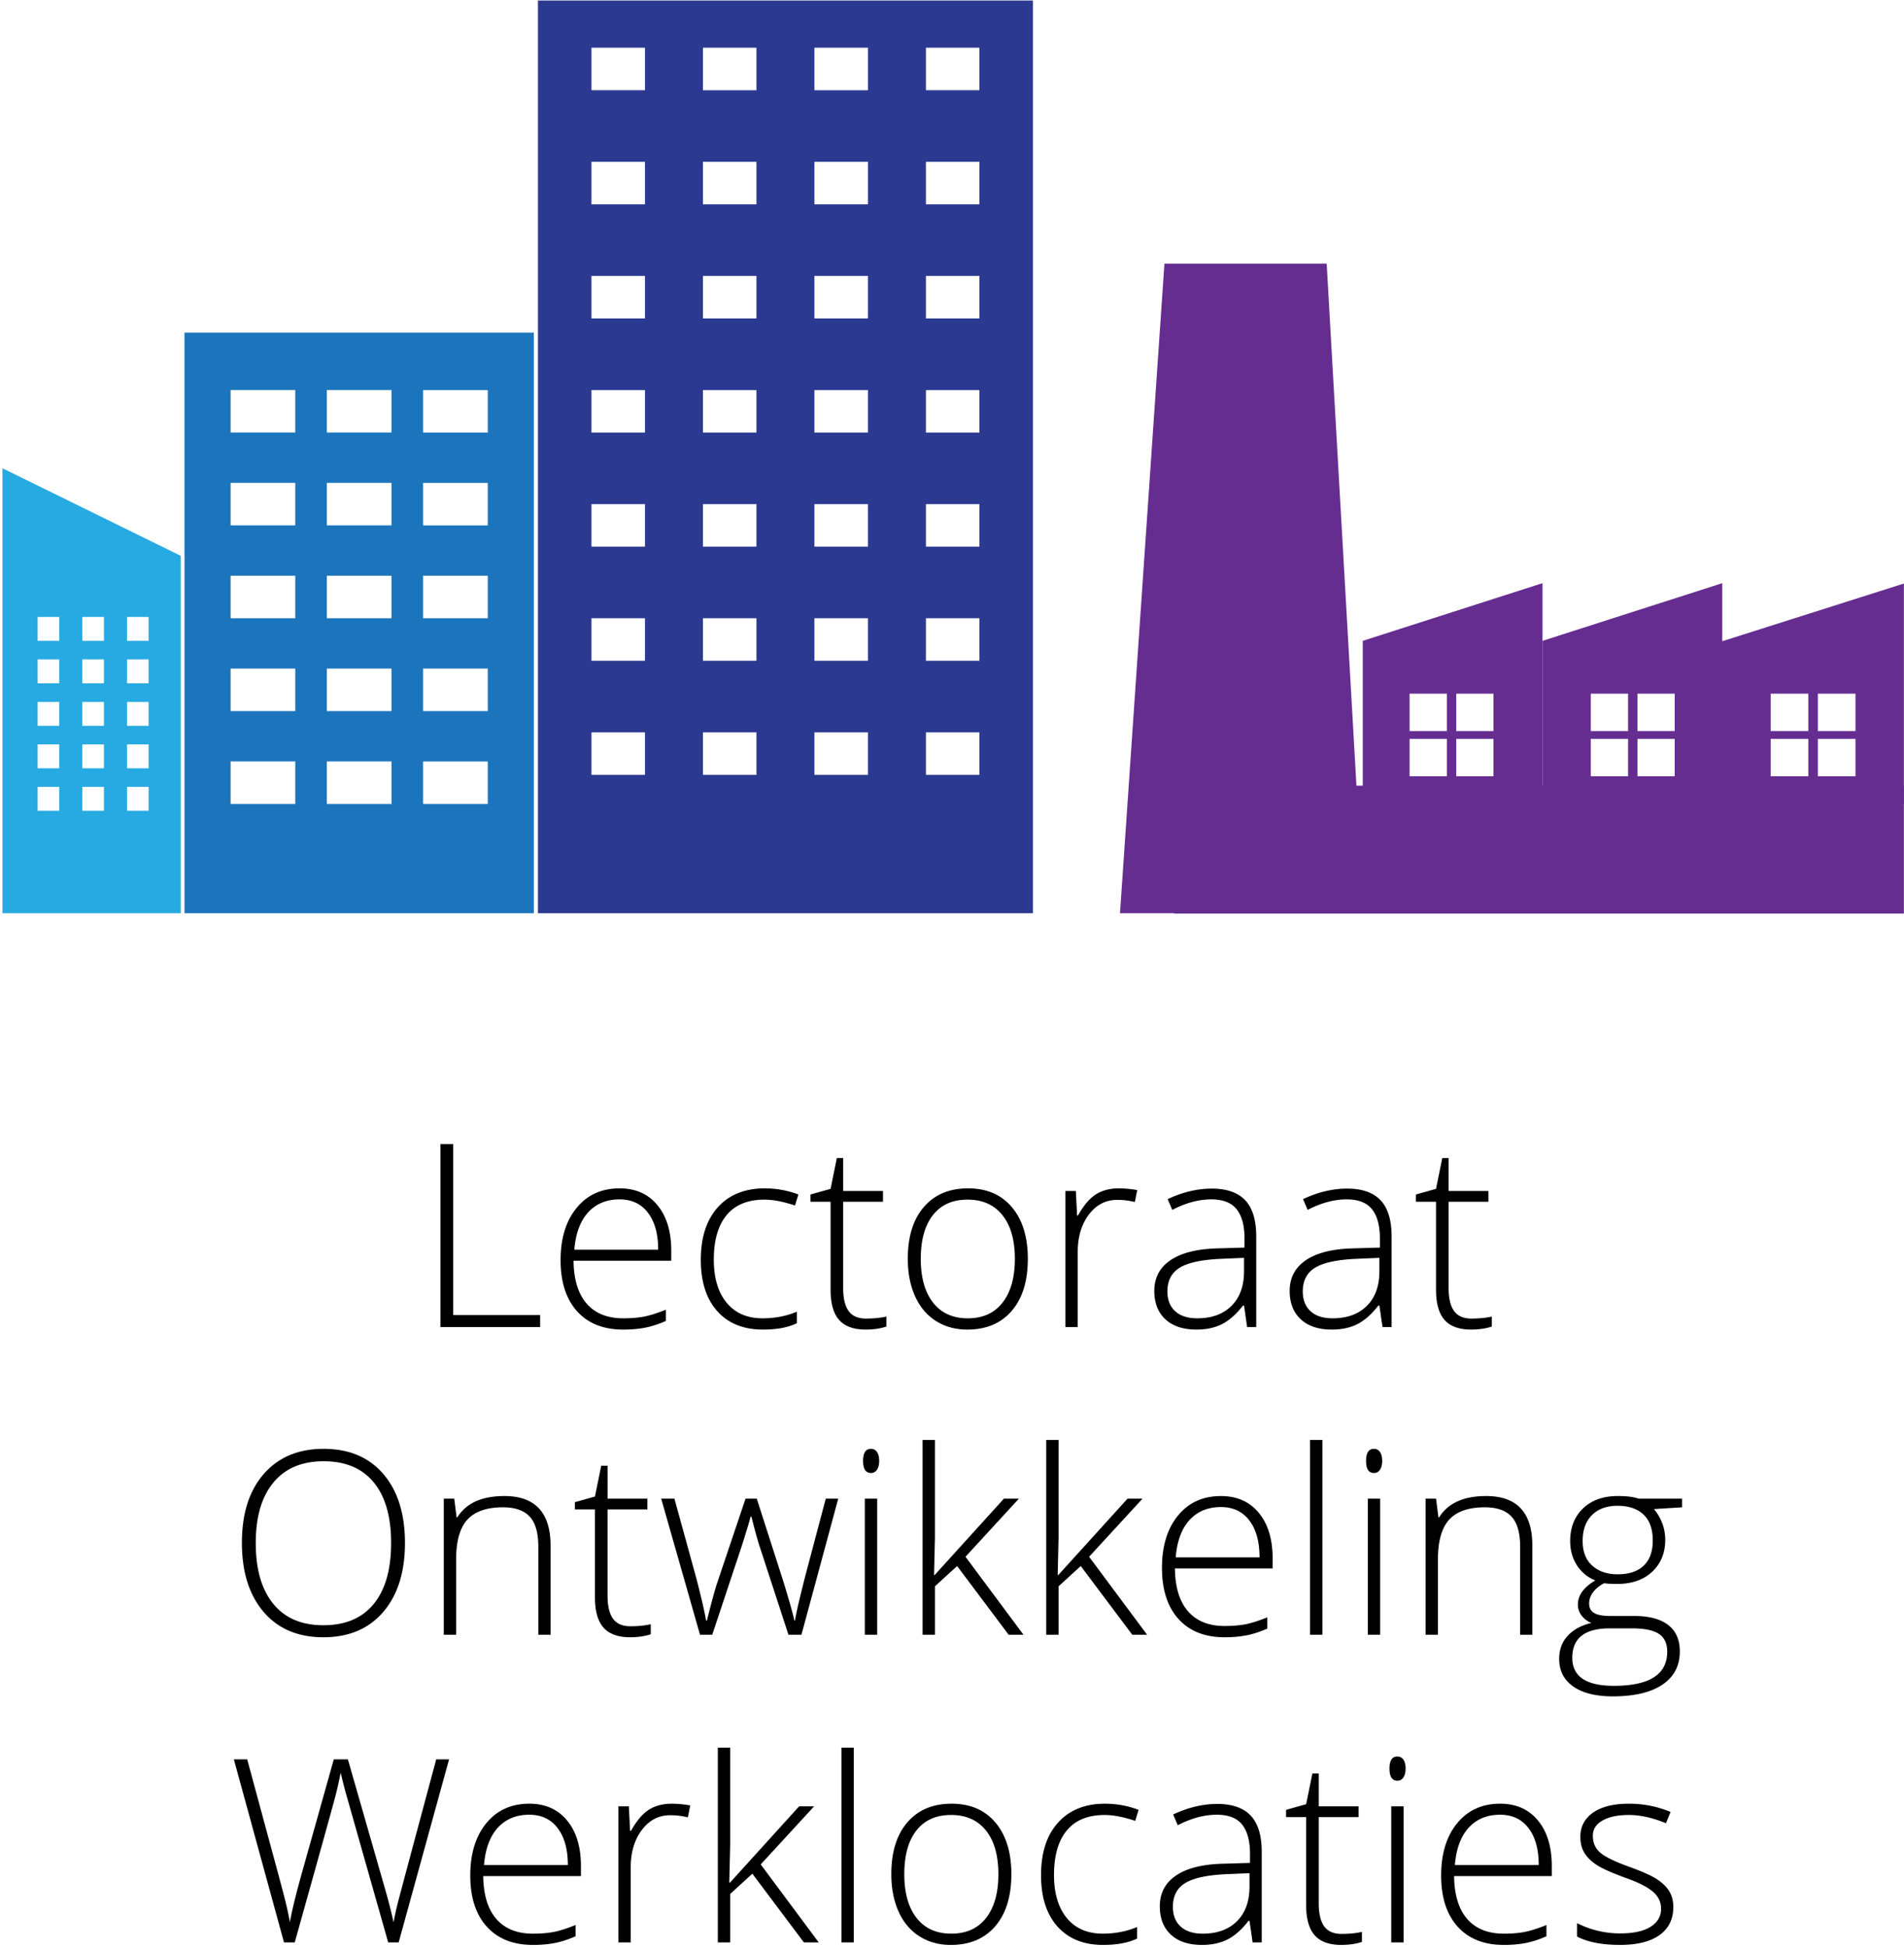
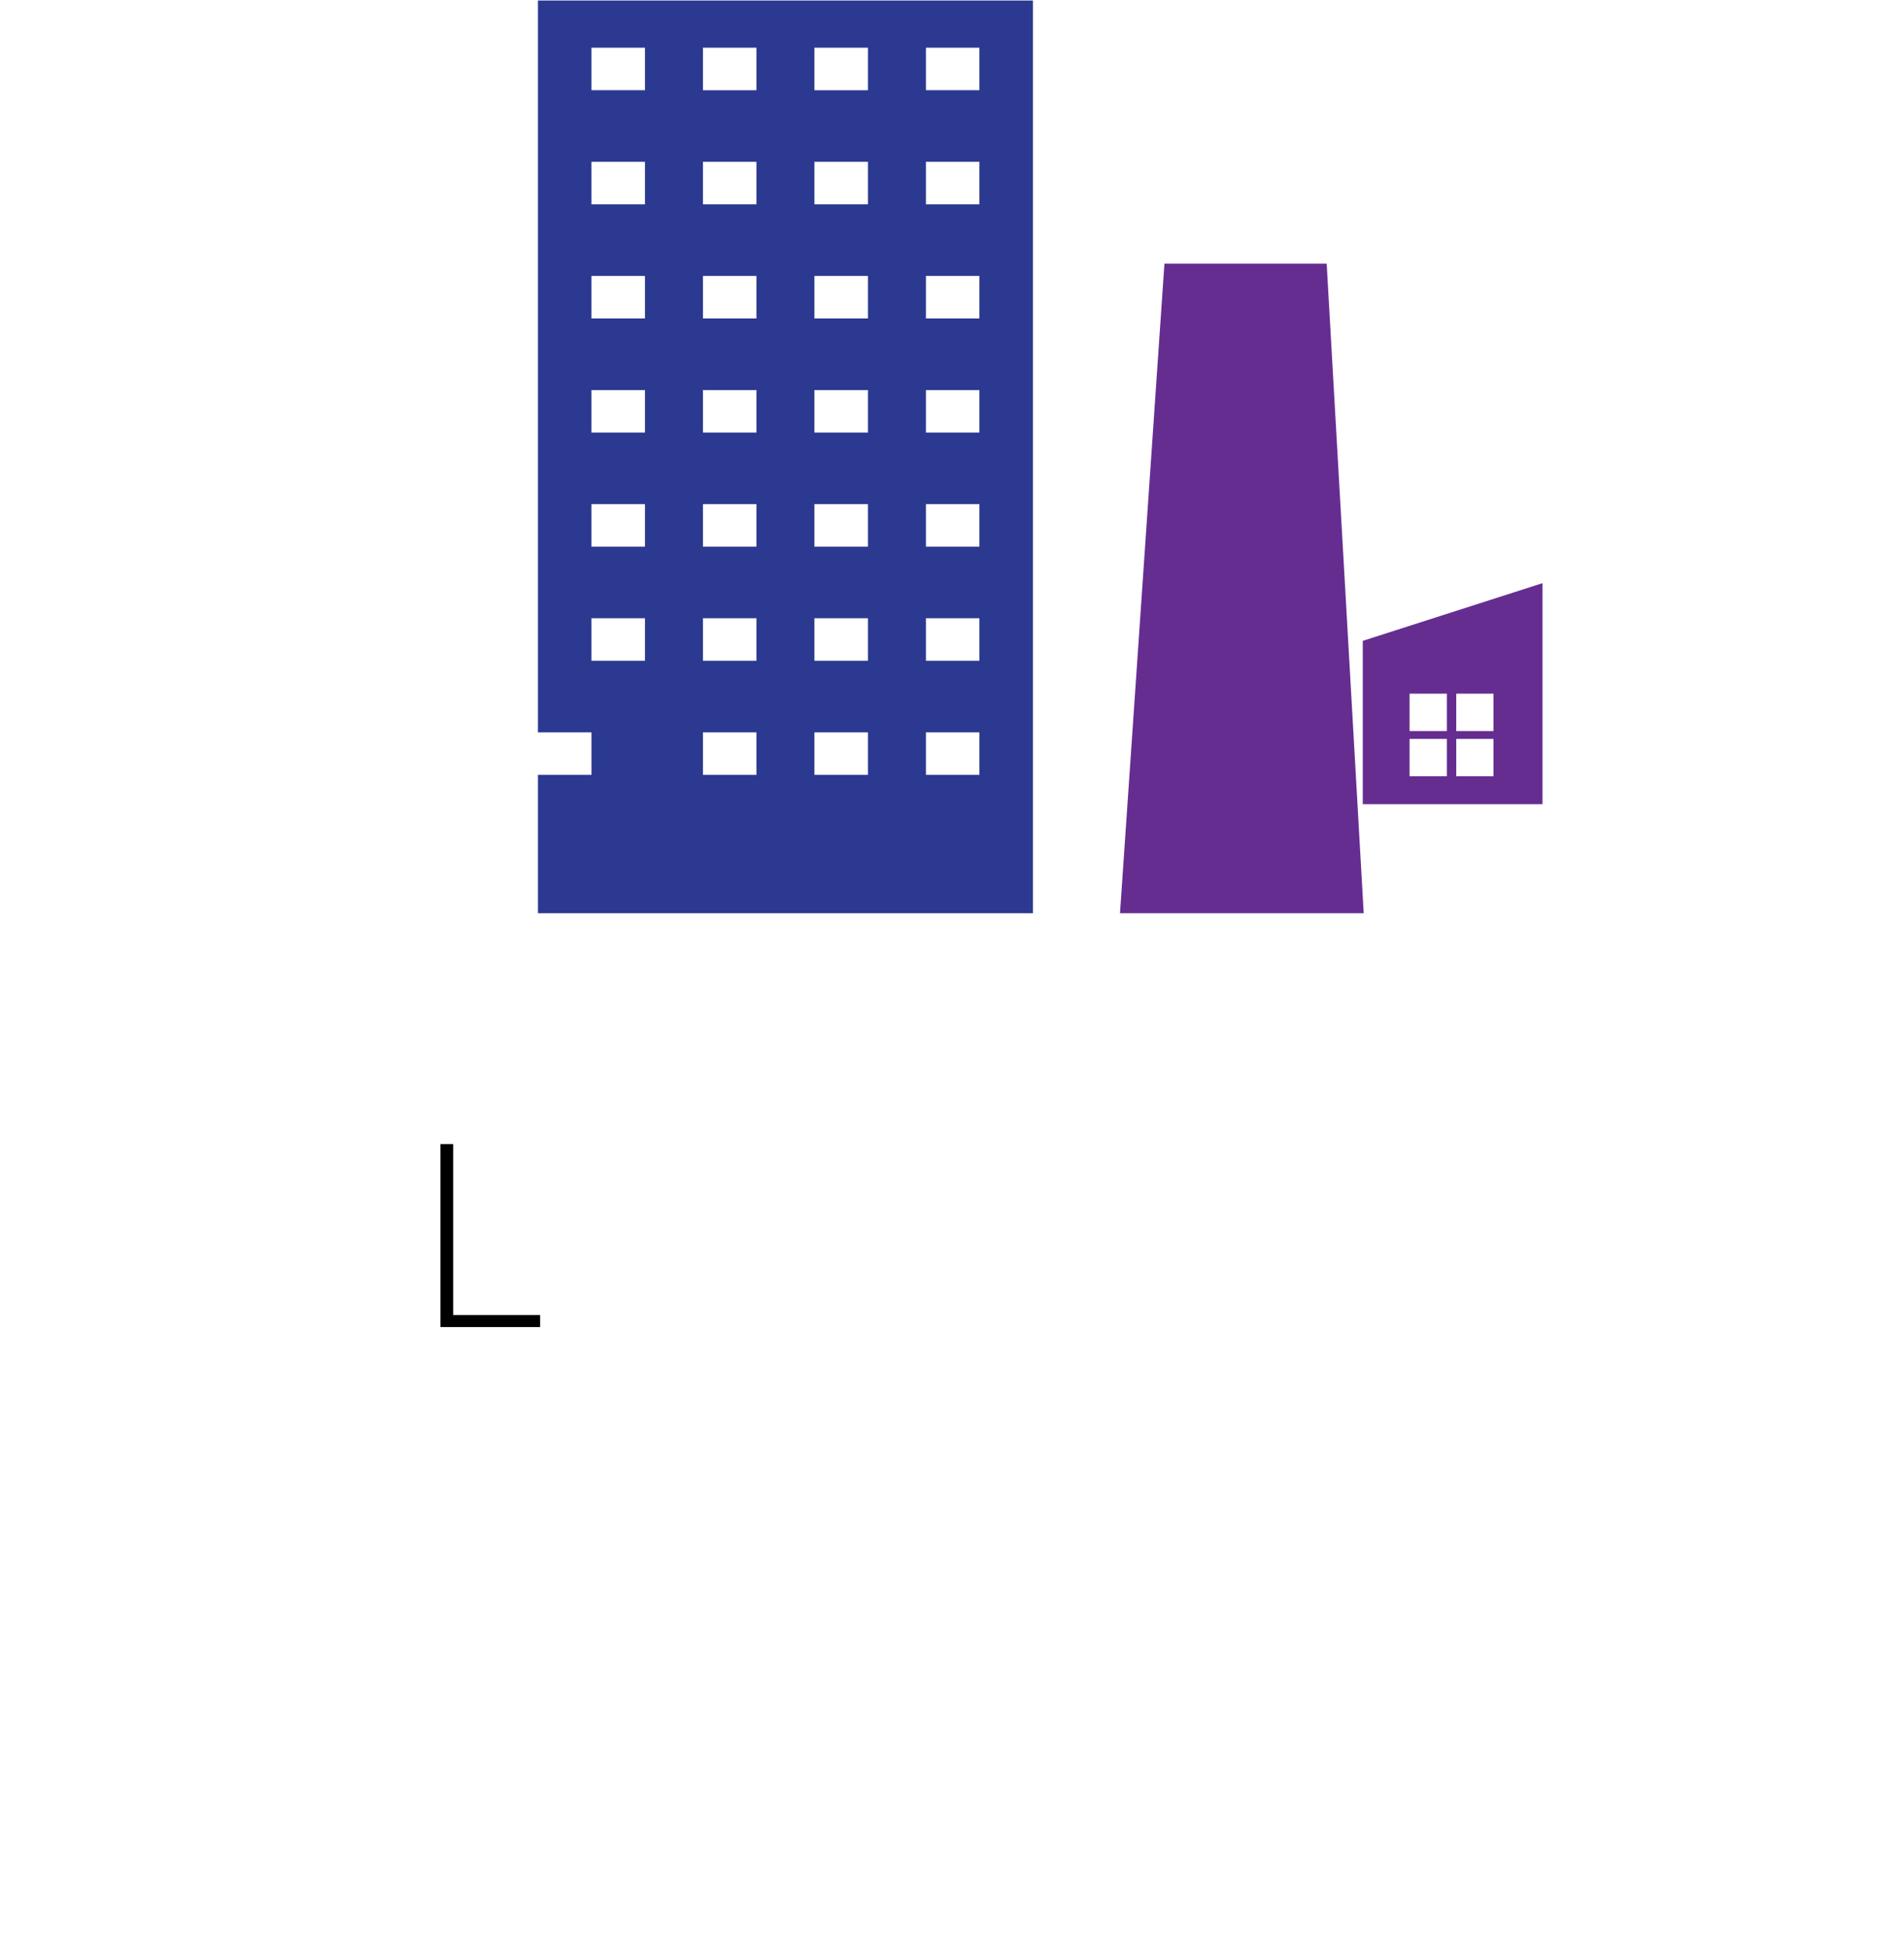
<svg xmlns="http://www.w3.org/2000/svg" width="176" height="180" viewBox="0 0 176 180">
  <g fill="none" fill-rule="evenodd">
-     <path fill="#000" d="M57.275 110.834c-1.207 0-2.175.4-2.906 1.197-.73.798-1.157 1.95-1.28 3.454h7.75c0-1.458-.316-2.599-.947-3.419-.629-.822-1.501-1.232-2.617-1.232m.335 12.032c-1.823 0-3.243-.563-4.262-1.69-1.019-1.126-1.528-2.703-1.528-4.731 0-2.006.492-3.612 1.477-4.819.984-1.206 2.31-1.81 3.978-1.81 1.475 0 2.641.517 3.493 1.55.854 1.035 1.281 2.437 1.281 4.21v.926h-9.03c.016 1.729.418 3.047 1.205 3.957.789.91 1.917 1.365 3.386 1.365.713 0 1.343-.05 1.885-.15.541-.1 1.228-.316 2.058-.647v1.04c-.706.308-1.36.518-1.96.63-.6.112-1.262.169-1.983.169M70.514 122.865c-1.79 0-3.194-.567-4.21-1.7-1.014-1.134-1.523-2.715-1.523-4.744 0-2.081.53-3.703 1.58-4.865 1.054-1.16 2.497-1.74 4.325-1.74 1.086 0 2.122.19 3.114.567l-.311 1.017c-1.084-.362-2.025-.543-2.825-.543-1.539 0-2.702.477-3.495 1.428-.791.953-1.187 2.324-1.187 4.115 0 1.695.396 3.024 1.187 3.984.793.96 1.9 1.44 3.322 1.44 1.139 0 2.195-.204 3.171-.612v1.064c-.8.393-1.849.59-3.148.59M80.04 121.847c.722 0 1.353-.062 1.892-.185v.926c-.553.184-1.193.276-1.915.276-1.108 0-1.923-.296-2.45-.888-.527-.595-.791-1.528-.791-2.801v-8.121H74.92v-.672l1.856-.52.578-2.845h.587v3.042h3.679v.995h-3.68v7.96c0 .964.17 1.676.508 2.139.339.463.87.694 1.593.694M85.113 116.33c0 1.727.38 3.074 1.136 4.042.758.968 1.829 1.453 3.212 1.453 1.384 0 2.455-.485 3.212-1.453.758-.968 1.137-2.315 1.137-4.043 0-1.735-.383-3.081-1.149-4.038-.766-.955-1.838-1.434-3.222-1.434-1.385 0-2.452.477-3.2 1.429-.751.952-1.126 2.301-1.126 4.043m9.896 0c0 2.051-.496 3.655-1.488 4.807-.992 1.153-2.36 1.73-4.106 1.73-1.099 0-2.067-.266-2.906-.798-.838-.532-1.48-1.296-1.926-2.29-.445-.996-.669-2.145-.669-3.449 0-2.051.496-3.65 1.488-4.795.991-1.147 2.353-1.718 4.083-1.718 1.722 0 3.073.58 4.052 1.741.981 1.16 1.472 2.752 1.472 4.772M103.415 109.816a9.93 9.93 0 0 1 1.707.161l-.22 1.1a6.57 6.57 0 0 0-1.625-.197c-1.069 0-1.946.456-2.629 1.364-.684.91-1.026 2.06-1.026 3.448v6.941h-1.143v-12.575h.97l.115 2.269h.08c.516-.926 1.065-1.577 1.65-1.95.584-.374 1.291-.561 2.121-.561M110.669 121.824c1.338 0 2.392-.384 3.165-1.15.772-.768 1.16-1.834 1.16-3.2v-1.237l-2.192.093c-1.761.084-3.015.36-3.765.827-.75.466-1.125 1.193-1.125 2.18 0 .787.24 1.398.722 1.833.48.436 1.158.654 2.035.654zm4.612.81l-.287-1.99h-.092c-.632.81-1.28 1.382-1.945 1.717-.664.337-1.45.504-2.357.504-1.231 0-2.188-.316-2.872-.948-.684-.631-1.027-1.509-1.027-2.626 0-1.226.51-2.179 1.528-2.858 1.019-.678 2.494-1.037 4.423-1.075l2.388-.07v-.832c0-1.196-.242-2.099-.728-2.707-.484-.61-1.265-.916-2.34-.916-1.16 0-2.364.325-3.61.972l-.426-.994c1.376-.648 2.737-.973 4.081-.973 1.377 0 2.405.36 3.086 1.077.68.717 1.02 1.835 1.02 3.355v8.364h-.842zM123.181 121.824c1.339 0 2.393-.384 3.166-1.15.773-.768 1.16-1.834 1.16-3.2v-1.237l-2.192.093c-1.761.084-3.015.36-3.765.827-.75.466-1.125 1.193-1.125 2.18 0 .787.24 1.398.721 1.833.48.436 1.158.654 2.035.654zm4.613.81l-.287-1.99h-.092c-.63.81-1.28 1.382-1.945 1.717-.664.337-1.45.504-2.357.504-1.231 0-2.188-.316-2.872-.948-.684-.631-1.027-1.509-1.027-2.626 0-1.226.51-2.179 1.528-2.858 1.019-.678 2.494-1.037 4.423-1.075l2.388-.07v-.832c0-1.196-.242-2.099-.728-2.707-.484-.61-1.265-.916-2.34-.916-1.16 0-2.364.325-3.61.972l-.426-.994c1.376-.648 2.737-.973 4.081-.973 1.377 0 2.405.36 3.086 1.077.679.717 1.02 1.835 1.02 3.355v8.364h-.842zM136.006 121.847c.722 0 1.352-.062 1.891-.185v.926c-.553.184-1.192.276-1.915.276-1.108 0-1.923-.296-2.45-.888-.527-.595-.79-1.528-.79-2.801v-8.121h-1.856v-.672l1.855-.52.578-2.845h.587v3.042h3.68v.995h-3.68v7.96c0 .964.17 1.676.507 2.139.34.463.87.694 1.593.694M23.64 142.586c0 2.423.539 4.294 1.616 5.618 1.076 1.322 2.62 1.983 4.636 1.983 2.028 0 3.58-.656 4.652-1.966 1.073-1.312 1.609-3.19 1.609-5.635 0-2.437-.536-4.305-1.609-5.604-1.072-1.3-2.615-1.95-4.63-1.95-2.007 0-3.554.656-4.641 1.967-1.087 1.31-1.632 3.173-1.632 5.587m13.792 0c0 2.684-.67 4.808-2.006 6.37-1.337 1.56-3.183 2.342-5.535 2.342-2.346 0-4.188-.782-5.524-2.343-1.338-1.561-2.007-3.692-2.007-6.391 0-2.692.673-4.811 2.024-6.358 1.349-1.546 3.192-2.32 5.528-2.32 2.354 0 4.195.778 5.525 2.331 1.33 1.555 1.995 3.678 1.995 6.369M49.761 151.066v-8.156c0-1.265-.265-2.184-.796-2.759-.53-.574-1.353-.862-2.468-.862-1.499 0-2.596.381-3.293 1.14-.694.759-1.042 1.992-1.042 3.696v6.941H41.02v-12.575h.97l.217 1.724h.069c.815-1.311 2.265-1.967 4.348-1.967 2.846 0 4.268 1.53 4.268 4.594v8.224h-1.13zM58.26 150.28c.722 0 1.353-.062 1.892-.186v.927c-.553.184-1.192.276-1.915.276-1.108 0-1.923-.297-2.45-.89-.527-.594-.791-1.527-.791-2.8v-8.122H53.14v-.67l1.856-.522.578-2.844h.587v3.043h3.679v.993h-3.68v7.96c0 .965.17 1.677.508 2.14.339.463.87.694 1.593.694M72.883 151.066l-2.745-8.41a52.48 52.48 0 0 1-.68-2.512h-.069l-.243.857-.518 1.677-2.791 8.388h-1.13l-3.588-12.575h1.223l2.006 7.287c.47 1.806.777 3.132.924 3.98h.07c.454-1.804.784-3.004.99-3.597l2.583-7.67h1.038l2.457 7.647c.554 1.813.892 3.012 1.015 3.598h.07c.06-.502.368-1.844.922-4.025l1.914-7.22h1.152l-3.401 12.575h-1.2zM79.941 151.066h1.142v-12.575h-1.142v12.575zm-.16-16.07c0-.74.241-1.11.725-1.11.238 0 .425.096.56.289.134.194.202.467.202.821 0 .349-.068.622-.202.823-.135.2-.322.3-.56.3-.484 0-.726-.374-.726-1.123zM86.398 145.547l6.4-7.056h1.384l-4.935 5.368 5.361 7.207h-1.371l-4.764-6.351-2.051 1.875v4.476H85.28v-18h1.142v9.023l-.081 3.458zM97.826 145.547l6.4-7.056h1.384l-4.936 5.368 5.362 7.207h-1.371l-4.764-6.351-2.051 1.875v4.476h-1.142v-18h1.142v9.023l-.081 3.458zM112.864 139.266c-1.207 0-2.176.4-2.907 1.197-.73.799-1.156 1.95-1.279 3.454h7.75c0-1.457-.317-2.598-.947-3.418-.63-.823-1.502-1.233-2.617-1.233m.334 12.032c-1.822 0-3.243-.564-4.262-1.69-1.018-1.126-1.527-2.702-1.527-4.731 0-2.006.492-3.612 1.476-4.818.984-1.208 2.31-1.81 3.979-1.81 1.475 0 2.64.516 3.493 1.55.854 1.033 1.281 2.436 1.281 4.21v.925h-9.03c.016 1.728.417 3.046 1.204 3.957.79.91 1.918 1.366 3.386 1.366.714 0 1.343-.05 1.885-.15.542-.101 1.228-.317 2.058-.648v1.04c-.705.309-1.359.518-1.96.63-.599.113-1.261.169-1.983.169M121.098 151.066h1.142v-18.001h-1.142zM126.436 151.066h1.142v-12.575h-1.142v12.575zm-.16-16.07c0-.74.241-1.11.725-1.11.238 0 .425.096.56.289.134.194.202.467.202.821 0 .349-.068.622-.202.823-.135.2-.322.3-.56.3-.484 0-.726-.374-.726-1.123zM140.517 151.066v-8.156c0-1.265-.265-2.184-.796-2.759-.53-.574-1.353-.862-2.468-.862-1.5 0-2.597.381-3.293 1.14-.695.759-1.042 1.992-1.042 3.696v6.941h-1.143v-12.575h.97l.219 1.724h.067c.816-1.311 2.265-1.967 4.349-1.967 2.846 0 4.267 1.53 4.267 4.594v8.224h-1.13zM146.295 142.413c0 .971.293 1.725.881 2.261.59.536 1.375.805 2.359.805 1.046 0 1.847-.267 2.404-.8.558-.53.836-1.302.836-2.312 0-1.074-.286-1.877-.858-2.413-.573-.536-1.375-.804-2.405-.804-1 0-1.785.288-2.358.863-.574.575-.86 1.373-.86 2.4zm-.958 10.782c0 1.727 1.28 2.591 3.84 2.591 3.291 0 4.936-1.052 4.936-3.158 0-.755-.257-1.304-.772-1.643-.517-.34-1.35-.509-2.504-.509h-2.05c-2.3 0-3.45.907-3.45 2.719zm10.148-14.704v.799l-2.593.161c.692.864 1.037 1.813 1.037 2.846 0 1.21-.402 2.193-1.205 2.944-.803.753-1.882 1.129-3.235 1.129-.569 0-.969-.025-1.2-.07-.453.24-.799.52-1.037.845a1.703 1.703 0 0 0-.358 1.029c0 .4.151.694.456.878.304.186.812.279 1.528.279h2.19c1.362 0 2.403.275 3.126.827.722.55 1.083 1.368 1.083 2.448 0 1.325-.535 2.35-1.608 3.07-1.072.722-2.6 1.083-4.584 1.083-1.575 0-2.796-.305-3.661-.914-.865-.61-1.297-1.459-1.297-2.546 0-.864.267-1.58.8-2.151.535-.572 1.26-.961 2.174-1.169a2.219 2.219 0 0 1-.904-.688 1.646 1.646 0 0 1-.342-1.024c0-.841.536-1.582 1.605-2.222a3.576 3.576 0 0 1-1.708-1.418c-.407-.644-.61-1.381-.61-2.214 0-1.258.397-2.265 1.193-3.026.795-.76 1.87-1.14 3.223-1.14.823 0 1.461.082 1.914.244h4.013zM36.851 179.497h-.968l-3.702-13.049a49.188 49.188 0 0 1-.692-2.638 33.392 33.392 0 0 1-.525 2.314c-.227.87-1.466 5.33-3.719 13.373h-.992l-4.635-16.913h1.233l2.952 10.898.323 1.22c.1.375.19.725.27 1.053.082.329.155.644.22.948.066.305.126.612.18.92.184-1.05.576-2.641 1.175-4.777l2.883-10.262h1.304l3.379 11.777c.391 1.357.672 2.454.841 3.285.1-.555.229-1.144.386-1.77.158-.624 1.344-5.055 3.558-13.292h1.188l-4.659 16.913zM48.926 167.697c-1.207 0-2.176.4-2.906 1.197-.73.799-1.157 1.95-1.28 3.454h7.75c0-1.457-.318-2.598-.947-3.418-.63-.823-1.502-1.233-2.617-1.233m.334 12.032c-1.822 0-3.243-.564-4.261-1.69-1.019-1.126-1.528-2.702-1.528-4.73 0-2.007.492-3.613 1.476-4.82.985-1.205 2.31-1.81 3.979-1.81 1.475 0 2.641.518 3.493 1.55.854 1.034 1.28 2.437 1.28 4.21v.926h-9.03c.017 1.728.419 3.048 1.206 3.957.789.911 1.916 1.366 3.385 1.366.714 0 1.342-.05 1.886-.15.541-.101 1.227-.316 2.057-.648v1.04c-.706.309-1.358.518-1.96.63-.599.113-1.26.17-1.983.17M62.095 166.68a9.93 9.93 0 0 1 1.708.16l-.22 1.102a6.57 6.57 0 0 0-1.626-.199c-1.069 0-1.946.455-2.628 1.365-.684.91-1.027 2.06-1.027 3.448v6.94h-1.143v-12.574h.97l.115 2.268h.08c.516-.925 1.065-1.575 1.65-1.95.584-.373 1.291-.56 2.121-.56M67.47 173.979l6.4-7.057h1.384l-4.936 5.368 5.362 7.207H74.31l-4.765-6.351-2.05 1.875v4.476h-1.142v-18h1.142v9.023l-.082 3.459zM77.78 179.497h1.141v-18.001H77.78zM83.59 173.192c0 1.729.379 3.076 1.136 4.044.757.968 1.828 1.451 3.211 1.451 1.385 0 2.455-.483 3.213-1.451.758-.968 1.137-2.315 1.137-4.044 0-1.735-.384-3.08-1.149-4.037-.766-.957-1.838-1.436-3.222-1.436-1.386 0-2.452.477-3.2 1.43-.752.952-1.126 2.3-1.126 4.043m9.896 0c0 2.052-.497 3.654-1.488 4.808-.992 1.152-2.36 1.73-4.106 1.73-1.099 0-2.067-.266-2.907-.8-.838-.53-1.48-1.296-1.925-2.289-.445-.996-.67-2.145-.67-3.45 0-2.05.496-3.649 1.489-4.793.991-1.147 2.352-1.719 4.082-1.719 1.722 0 3.073.58 4.053 1.742.98 1.16 1.472 2.751 1.472 4.77M101.961 179.729c-1.79 0-3.195-.567-4.21-1.7-1.014-1.136-1.521-2.715-1.521-4.745 0-2.082.527-3.703 1.58-4.864 1.052-1.16 2.495-1.74 4.324-1.74 1.086 0 2.121.189 3.114.567l-.312 1.017c-1.084-.362-2.025-.543-2.825-.543-1.538 0-2.702.475-3.495 1.427-.791.953-1.187 2.325-1.187 4.115 0 1.696.396 3.024 1.187 3.984.793.96 1.9 1.44 3.322 1.44 1.139 0 2.195-.204 3.171-.611v1.064c-.799.392-1.848.589-3.148.589M111.176 178.688c1.338 0 2.392-.384 3.165-1.15.773-.768 1.16-1.835 1.16-3.2v-1.239l-2.192.093c-1.76.085-3.015.361-3.765.828-.75.467-1.125 1.193-1.125 2.18 0 .786.241 1.398.722 1.833.48.436 1.158.655 2.035.655zm4.612.81l-.286-1.992h-.093c-.63.812-1.279 1.383-1.945 1.719-.663.337-1.45.504-2.357.504-1.23 0-2.188-.316-2.872-.949-.684-.632-1.026-1.508-1.026-2.626 0-1.225.51-2.178 1.528-2.858 1.018-.679 2.494-1.036 4.422-1.075l2.388-.07v-.832c0-1.196-.242-2.098-.727-2.708-.484-.61-1.264-.914-2.341-.914-1.16 0-2.364.324-3.61.971l-.426-.994c1.376-.647 2.737-.973 4.081-.973 1.378 0 2.405.36 3.086 1.076.68.718 1.02 1.836 1.02 3.357v8.363h-.842zM124 178.71c.722 0 1.353-.061 1.892-.185v.927c-.553.184-1.193.276-1.915.276-1.108 0-1.923-.297-2.45-.89-.527-.594-.791-1.527-.791-2.8v-8.122h-1.856v-.67l1.856-.521.578-2.845h.587v3.043h3.679v.993h-3.68v7.96c0 .965.17 1.678.508 2.14.339.463.87.695 1.593.695M128.602 179.497h1.142v-12.575h-1.142v12.575zm-.162-16.069c0-.741.242-1.11.725-1.11.24 0 .426.095.561.289.134.192.202.467.202.821 0 .348-.068.621-.202.822a.64.64 0 0 1-.56.3c-.484 0-.726-.374-.726-1.122zM138.67 167.697c-1.207 0-2.176.4-2.907 1.197-.73.799-1.156 1.95-1.279 3.454h7.75c0-1.457-.317-2.598-.947-3.418-.63-.823-1.502-1.233-2.617-1.233m.334 12.032c-1.822 0-3.243-.564-4.262-1.69-1.018-1.126-1.527-2.702-1.527-4.73 0-2.007.492-3.613 1.476-4.82.984-1.205 2.31-1.81 3.979-1.81 1.475 0 2.64.518 3.493 1.55.854 1.034 1.281 2.437 1.281 4.21v.926h-9.03c.016 1.728.418 3.048 1.204 3.957.79.911 1.918 1.366 3.386 1.366.714 0 1.343-.05 1.885-.15.542-.101 1.228-.316 2.058-.648v1.04c-.705.309-1.359.518-1.96.63-.599.113-1.261.17-1.983.17M154.676 176.224c0 1.126-.427 1.99-1.279 2.597-.855.605-2.065.907-3.633.907-1.676 0-3.007-.259-3.99-.774v-1.239a8.77 8.77 0 0 0 3.99.949c1.238 0 2.177-.206 2.82-.618.64-.413.962-.963.962-1.65 0-.632-.256-1.164-.768-1.596-.511-.432-1.35-.856-2.519-1.272-1.252-.456-2.133-.846-2.64-1.174-.508-.328-.89-.699-1.148-1.111-.258-.411-.387-.917-.387-1.51 0-.94.394-1.685 1.182-2.234.79-.546 1.89-.82 3.305-.82 1.352 0 2.637.254 3.852.764l-.426 1.04c-1.231-.508-2.373-.763-3.426-.763-1.023 0-1.833.17-2.432.509-.6.339-.901.81-.901 1.411 0 .657.232 1.181.697 1.574.466.394 1.375.833 2.729 1.319 1.129.408 1.951.777 2.467 1.104.515.329.901.7 1.16 1.117.257.417.385.906.385 1.47" />
-     <path fill="#27AAE1" d="M11.743 59.22h1.996v-2.208h-1.996v2.207zm0 3.925h1.996v-2.209h-1.996v2.209zm0 3.927h1.996v-2.207h-1.996v2.207zm0 3.926h1.996v-2.209h-1.996v2.209zm0 3.926h1.996v-2.208h-1.996v2.208zM7.61 59.219h1.997v-2.207H7.61v2.207zm0 3.926h1.997v-2.209H7.61v2.209zm0 3.927h1.997v-2.207H7.61v2.207zm0 3.926h1.997v-2.209H7.61v2.209zm0 3.926h1.997v-2.208H7.61v2.208zM3.478 59.219h1.998v-2.207H3.478v2.207zm0 3.926h1.998v-2.209H3.478v2.209zm0 3.927h1.998v-2.207H3.478v2.207zm0 3.926h1.998v-2.209H3.478v2.209zm0 3.926h1.998v-2.208H3.478v2.208zM.228 43.273V84.39h16.485V51.365L.228 43.273z" />
-     <path fill="#1C75BC" d="M39.11 39.971h5.977v-3.928H39.11v3.928zm0 8.58h5.977v-3.929H39.11v3.93zm0 8.582h5.977v-3.928H39.11v3.928zm0 8.58h5.977v-3.928H39.11v3.928zm0 8.582h5.977v-3.93H39.11v3.93zM30.213 39.97h5.977v-3.928h-5.977v3.928zm0 8.58h5.977v-3.929h-5.977v3.93zm0 8.582h5.977v-3.928h-5.977v3.928zm0 8.58h5.977v-3.928h-5.977v3.928zm0 8.582h5.977v-3.93h-5.977v3.93zM21.317 39.97h5.976v-3.928h-5.976v3.928zm0 8.58h5.976v-3.929h-5.976v3.93zm0 8.582h5.976v-3.928h-5.976v3.928zm0 8.58h5.976v-3.928h-5.976v3.928zm0 8.582h5.976v-3.93h-5.976v3.93zM17.056 84.39h32.29V30.737h-32.29V84.39z" />
-     <path fill="#2B3990" d="M85.59 8.336h4.945V4.407h-4.946v3.93zm0 10.547h4.945v-3.93h-4.946v3.93zm0 10.544h4.945v-3.929h-4.946v3.93zm0 10.544h4.945v-3.928h-4.946v3.928zm0 10.545h4.945v-3.929h-4.946v3.93zm0 10.545h4.945v-3.928h-4.946v3.928zm0 10.545h4.945v-3.928h-4.946v3.928zM75.282 29.427h4.947v-3.929h-4.947v3.93zm0 10.544h4.947v-3.928h-4.947v3.928zm0 10.545h4.947v-3.929h-4.947v3.93zm0 10.545h4.947v-3.928h-4.947v3.928zm0 10.545h4.947v-3.928h-4.947v3.928zM64.978 29.427h4.946v-3.929h-4.946v3.93zm0 10.544h4.946v-3.928h-4.946v3.928zm0 10.545h4.946v-3.929h-4.946v3.93zm0 10.545h4.946v-3.928h-4.946v3.928zm0 10.545h4.946v-3.928h-4.946v3.928zM54.672 8.336h4.946V4.407h-4.946v3.93zm0 10.547h4.946v-3.93h-4.946v3.93zm0 10.544h4.946v-3.929h-4.946v3.93zm0 10.544h4.946v-3.928h-4.946v3.928zm0 10.545h4.946v-3.929h-4.946v3.93zm0 10.545h4.946v-3.928h-4.946v3.928zm0 10.545h4.946v-3.928h-4.946v3.928zm10.306-52.723h4.946v-3.93h-4.946v3.93zm0-10.545h4.946v-3.93h-4.946v3.93zm10.305 10.545h4.947v-3.93h-4.947v3.93zm0-10.545h4.947v-3.93h-4.947v3.93zM49.726 84.39h45.757V.046H49.726V84.39z" />
+     <path fill="#2B3990" d="M85.59 8.336h4.945V4.407h-4.946v3.93zm0 10.547h4.945v-3.93h-4.946v3.93zm0 10.544h4.945v-3.929h-4.946v3.93zm0 10.544h4.945v-3.928h-4.946v3.928zm0 10.545h4.945v-3.929h-4.946v3.93zm0 10.545h4.945v-3.928h-4.946v3.928zm0 10.545h4.945v-3.928h-4.946v3.928zM75.282 29.427h4.947v-3.929h-4.947v3.93zm0 10.544h4.947v-3.928h-4.947v3.928zm0 10.545h4.947v-3.929h-4.947v3.93zm0 10.545h4.947v-3.928h-4.947v3.928zm0 10.545h4.947v-3.928h-4.947v3.928zM64.978 29.427h4.946v-3.929h-4.946v3.93zm0 10.544h4.946v-3.928h-4.946v3.928zm0 10.545h4.946v-3.929h-4.946v3.93zm0 10.545h4.946v-3.928h-4.946v3.928zm0 10.545h4.946v-3.928h-4.946v3.928zM54.672 8.336h4.946V4.407h-4.946v3.93zm0 10.547h4.946v-3.93h-4.946v3.93zm0 10.544h4.946v-3.929h-4.946v3.93zm0 10.544h4.946v-3.928h-4.946v3.928zm0 10.545h4.946v-3.929h-4.946v3.93zm0 10.545h4.946v-3.928h-4.946v3.928zm0 10.545v-3.928h-4.946v3.928zm10.306-52.723h4.946v-3.93h-4.946v3.93zm0-10.545h4.946v-3.93h-4.946v3.93zm10.305 10.545h4.947v-3.93h-4.947v3.93zm0-10.545h4.947v-3.93h-4.947v3.93zM49.726 84.39h45.757V.046H49.726V84.39z" />
    <path fill="#662D91" d="M103.529 84.391h22.528l-3.423-60.024h-14.998z" />
-     <path fill="#662D91" d="M108.534 84.425h67.454V72.607h-67.454z" />
-     <path fill="#662D91" d="M168.036 67.555h3.48V64.1h-3.48v3.455zm0 4.18h3.48v-3.456h-3.48v3.456zm-4.361-4.18h3.482V64.1h-3.482v3.455zm0 4.18h3.482v-3.456h-3.482v3.456zm-4.475-12.48v15.093h16.79V53.923l-16.79 5.333zM147.047 71.735h3.446v-3.456h-3.446v3.456zm0-4.18h3.446V64.1h-3.446v3.455zm4.315 4.18h3.444v-3.456h-3.444v3.456zm0-4.18h3.444V64.1h-3.444v3.455zm-8.778 6.758H159.2V53.89l-16.616 5.331v15.093z" />
    <path fill="#662D91" d="M134.611 67.555h3.444V64.1h-3.444v3.455zm0 4.18h3.444v-3.456h-3.444v3.456zm-4.315-4.18h3.446V64.1h-3.446v3.455zm0 4.18h3.446v-3.456h-3.446v3.456zm12.288-17.846L125.97 59.22v15.093h16.615V53.89z" />
    <path fill="#000" d="M40.714 122.634V105.72h1.178v15.803h8.037v1.11z" />
  </g>
</svg>